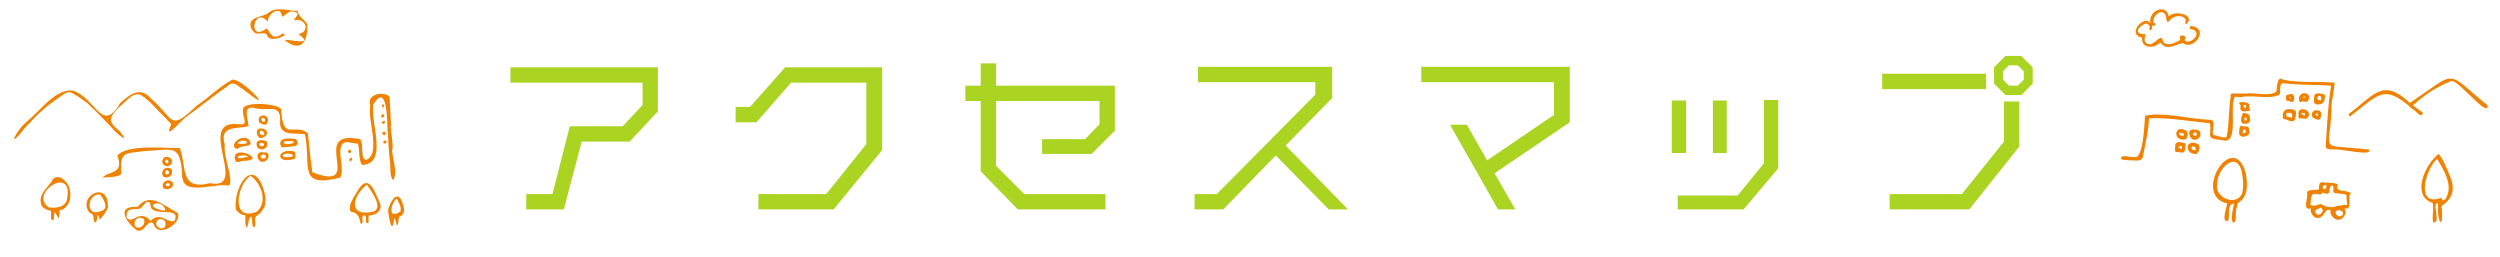
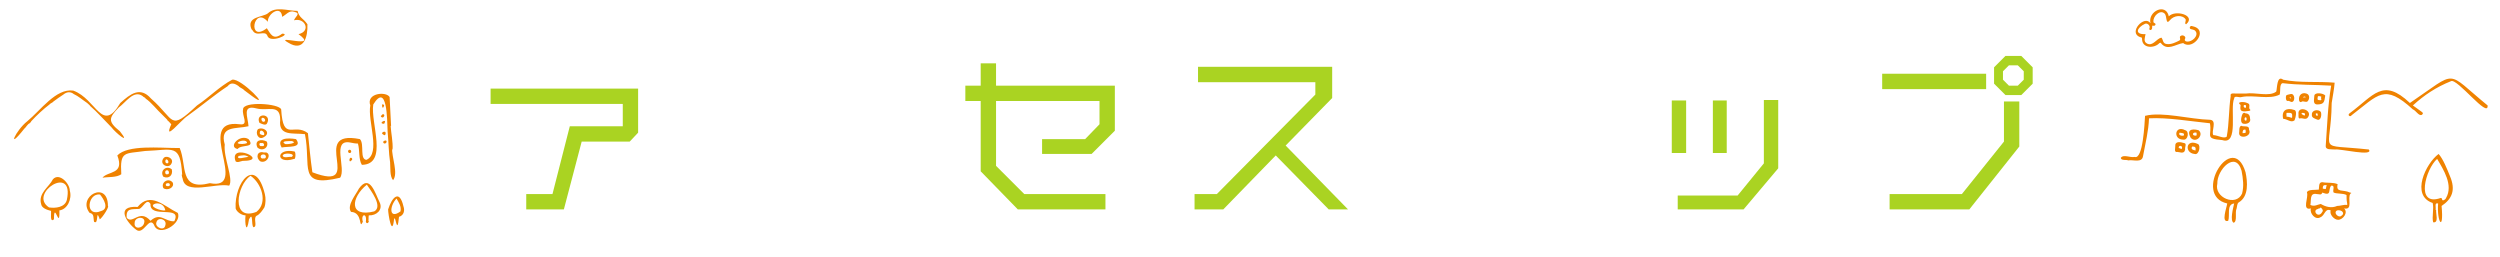
<svg xmlns="http://www.w3.org/2000/svg" version="1.1" id="レイヤー_1" x="0px" y="0px" viewBox="0 0 505 52" style="enable-background:new 0 0 505 52;" xml:space="preserve">
  <style type="text/css">
	.st0{fill:#EF8200;}
	.st1{fill:#AAD322;}
</style>
  <path class="st0" d="M13.8,41.2L13.8,41.2L13.8,41.2z M21.8,41.6c0-5.3-6.3-1.9-3.7,1.4c1,0.2,0.7,1,0.9,1.8c1,0.7,0.3-2.7,1.1-0.7  C19.9,45.1,22.2,41.8,21.8,41.6z M20.5,42.6c-3.5,1.5-2.8-3.7-0.3-3.3C20.9,40.1,22.1,42.1,20.5,42.6z M52.8,42.6L52.8,42.6  L52.8,42.6z M14.1,38.5c0-1.4-2.1-3.7-3.4-2.3l0,0c-0.8,1.6-3,2.8-2.4,5v-0.1c0,0.9,1.2,1.3,2,1.5c0.1,0.3-0.3,2.5,0.6,1.7  c0-4,1.2,2.5,1.1-1.8C13.6,42.3,14.6,40.2,14.1,38.5z M13.5,40.4c-0.4,1.5-2.3,1.7-3.6,1.5C5.6,39.1,15.1,33,13.5,40.4z M53.5,39.2  c-1.9-7.8-6.2-2.3-5.9,2.9c0.2,0.7,1.2,1.4,2,1.4c-0.2,1.6,0.2,4.1,0.7,0.8l0,0c0.9-1.7,0.4,1.2,0.9,1.6c0.9-0.1-0.1-1.8,0.6-2.3  c0.7-0.3,1.2-1.1,1.6-1.7C53.7,41.1,53.7,40,53.5,39.2z M51.8,42.8c-5.2,2-4-5.4-1.2-7.3C52.8,37,54.2,40.9,51.8,42.8z M76.7,40.9  c-0.9-1.8-2-5.9-4.2-2.8c-0.6,1.2-2.5,3.4-1.6,4.7c2.5,0.1,1.5,3.8,2.4,2c-0.5-1.6,0.9-1.9,0.6,0c0.2,0.6,0.7,0.1,0.6-0.3  c0,0.1,0,0.1-0.1,0.2c0.1-0.4,0-0.8,0.1-1.2C76,43.6,77.4,42.4,76.7,40.9z M75.6,42.7c-5.2,1.3-4.7-2.8-1.5-5.4  C74.9,38.5,77.4,41.7,75.6,42.7z M81.5,41.7c-0.8-3.5-2.3-1.9-3.1,0.6c0,1,0.8,5.7,1.2,2c0.3-1.2,0.6,3.6,1-0.5  C81.6,43.5,81.8,42.5,81.5,41.7z M80.9,42.7c-2.3,1.7-2.3-1-0.8-2.6C80.6,41,81.1,41.7,80.9,42.7z M33.6,23.7L33.6,23.7  C33.6,23.8,33.7,23.7,33.6,23.7z M71,32.4c0.2-0.1,0.2-0.4,0-0.5C70.5,31.6,70.4,33.1,71,32.4z M78.3,26.6L78.3,26.6  c0.2,2,0.2,4.2,0.5,6.2l0,0c0.1,1.1-0.1,2.8,0.6,3.6c1.1-1.4-0.3-4.6-0.2-6.6c0,0.2,0,0.3,0.1,0.5c0.1-1.7-0.3-3.3-0.4-5  c0,0.1,0,0.1,0.1,0.2c-0.1-2-0.2-4-0.3-5.9c-0.7-1.2-4.8-0.8-3.9,1.7l0,0c-0.6,3.1,2.2,9.7-0.8,11c0.1,0,0.1,0,0.2,0  c-1.7,0.1-0.5-3.2-1.5-4.2C62.1,26,74.1,39,63.1,34.8c-0.4-2.7-0.6-5.2-0.9-7.9c-2.9-2.2-5,1.9-5.4-4.8c-0.4-1.2-7.8-1.7-7.7,0  c-0.3,1.2,1.3,3.3-0.7,3c-9.3-1.2,2.2,13.5-6,11.9c-6.3,1.6-4.6-3.6-6.1-7.1l0,0c-0.1,0-0.3,0-0.4,0l0,0c-3.6,0-10.1-0.7-12.2,1.5  c1.5,3.9-1.9,3.1-3,4.5c1.2-0.2,2.8,0,3.8-0.7c-0.3-4.8,0.7-4.1,4.8-4.7c5.7-0.2,7.1-1.6,7.5,4.8c-0.2-0.3,0,0.6,0.1,0.8  c0.5,3.4,6.6,0.8,9.4,1.4c0.9-1.4-1.2-5.7-0.9-8.3c-1.1-3.9,2.3-3.1,4.8-3.7c-0.1-1.8-1.4-4.4,1.6-3.6c2.3,0.6,4.8-1,4.8,2.3  c-0.4,3.4,2.6,2.6,5,2.9c1.3,6.5-1.6,10.9,7.1,8.8c1.3-1.8-1.8-7.9,2.1-7.1l0,0c0.5,0.1,1,0.2,1.5,0.2c0.4,1.3,0.1,3.2,0.8,4.3l0,0  c5.4-0.1,1.7-8.5,2.3-12.2C78.2,16.6,78.2,24,78.3,26.6z M78,28.4c-0.3-0.1-0.8,0.2-0.5,0.5C77.8,29.2,78.3,28.7,78,28.4z M50.8,5.9  C50.9,6,50.9,6,51,6.1c0.8,1.5,2.5-0.1,3,1.1c0.5,1.7,5-0.4,3-0.4c-1.9,1.5-2.4-0.1-3.1-1.1c-4,3.1-2.7-4.7,0.2-1.3  c-0.1-1.6,2.7-3.5,2.9-1c0.8-0.4,1.4-1.4,2.5-1c1.4,0.3,0,1.1-0.1,1.7c2.2-0.6,3.5,2.2,0.9,2.8c4.3,3.1-5.1,0-2.1,1.7  c3.2,2,4-1.2,3.9-3.7c-0.9-1.3-1.6-1.2-2-2.7c-2,0-4.4-1-6,0.5C53.1,3.5,49.7,3.3,50.8,5.9z M34.7,34.2c-1.1-0.9-2.5,0.3-1.7,1.5  C34.1,36.2,35,35.4,34.7,34.2z M33.8,35.2c-0.5,0.2-0.6-0.8-0.1-0.8C34.2,34.3,34.3,35.3,33.8,35.2z M47.6,32.6  c0.4,0.3,0.9,0,1.4-0.1C54.8,32.5,46.1,28.6,47.6,32.6z M48.2,31.5c0.7-0.1,1.3-0.3,2,0.2C49.6,31.7,47.6,32.4,48.2,31.5z   M50.2,28.1c-1.8-1.1-4.2,1.6-2.2,2C48.7,29.1,51.7,30,50.2,28.1z M49.9,28.9c-0.4,0.2-1.6,0.3-1.9,0C48.2,28.4,49.9,28.1,49.9,28.9  z M52.4,24.8c0.4,0.2,1.2,0.6,1.5,0.2C55.1,22.9,51.5,22.7,52.4,24.8z M53.1,23.8c0.4,0,0.7,0.7,0.2,0.8  C52.8,24.7,52.6,23.7,53.1,23.8z M34.9,36.9c-0.8-1.1-2.5-0.1-1.9,1.1C33.8,38.6,35.3,37.9,34.9,36.9z M33.9,37.6  c-0.5,0.1-0.6-0.6,0-0.6C34.4,36.9,34.5,37.7,33.9,37.6z M77.9,27c0.1-0.8-1.1-0.2-0.6,0.1C77.7,27.4,77.8,27.4,77.9,27z M33,32  c-0.9,1.3,1.1,2.1,1.6,1.1C35.3,32,33.5,31.2,33,32z M33.4,32.5c0.2-0.9,1.1,0.5,0.3,0.5C33.4,32.9,33.4,32.7,33.4,32.5z M17.6,20.8  c0.2,0.2,0.6,0.5,0.6,0.6c1.4,1.2,3,3,4.3,4.3c0.8,1.1,4.1,3.8,1.7,0.8c-2.5-2-2.2-2.7-0.2-4.8c1.4-1,3-3.6,4.8-2.3  c0.1,0.2,0.6,0.3,0.6,0.5c1.2,0.8,2.3,2.3,3.4,3.3c0.2,0.2,0.7,0.7,0.9,0.9l0,0c0,0.1,0.2,0.1,0.1,0.2c0.2,0.1,0.6,0.6,0.8,0.8  c-1.7,3.8,2-0.9,3.3-1.7l0,0c2.8-2,5.5-4.3,8.1-6c0.6-0.8,1.4-0.6,2.2,0c0.2,0.3,0.9,0.5,1.1,0.8c0.4,0.3,1.2,0.9,1.6,1.2  c4.2,3.1-2.2-3.7-4-3.3c-2.6,1.4-4.7,3.6-7.1,5.2c-5.7,5.3-4.3,3-9.3-1.4l0,0c-2.2-2.5-4.2-0.9-6.2,0.9c-3.7,6.3-4.8-0.8-9.5-2.5  c-3.5-0.5-6.6,4-9.3,6.2l0,0c-2.3,1.8-4.3,6.2-0.6,1.5c0.3-0.2,0.7-1,1.1-1.1c0-0.1,0.3-0.2,0.3-0.4l0,0c1.1-1.2,2.5-2.5,3.7-3.4  c0.1-0.2,0.7-0.4,0.8-0.6c0.5-0.4,1.4-1,2-1.4l0,0c0.7-0.6,1.5-0.6,2.1-0.1C15.8,19.4,16.7,20.2,17.6,20.8z M35,25.1L35,25.1  L35,25.1z M52.1,26.1c-0.6,0.8,0.1,2.3,1.2,1.6C54.9,26.8,53.2,25.5,52.1,26.1z M53.3,27.4L53.3,27.4C53.3,27.4,53.4,27.4,53.3,27.4  C53.4,27.4,53.4,27.4,53.3,27.4z M52.5,26.7c0.1-0.8,1.2,0.1,0.8,0.6C53,27.3,52.3,27.2,52.5,26.7z M77.5,23.6  c0.4-0.4-0.2-0.8-0.4-0.3C76.6,23.4,77.3,24,77.5,23.6z M59.8,28.1c-1.8-0.3-4-0.2-2.9,1.7C58.1,29.5,61.2,30,59.8,28.1z M57.6,29.1  c-1.1-0.7,0.9-0.6,1.4-0.6C60.2,28.9,58.1,29.2,57.6,29.1z M70.5,30.9c0.4,0.1,0.6-0.3,0.3-0.6C70.4,30.1,70.1,30.6,70.5,30.9z   M77.6,25L77.6,25C78.4,23.7,76.1,25,77.6,25z M77.6,21.3C76.9,20.3,77.2,22.7,77.6,21.3C77.6,21.4,77.6,21.3,77.6,21.3z M52,29.8  c1,0.9,2.4,0,1.9-1.2C52.8,28,51.3,28.3,52,29.8z M52.8,28.9c0.6-0.2,0.8,0.8,0.1,0.6C52.3,29.7,52.2,28.7,52.8,28.9z M53.8,30.8  c-0.1,0-0.3,0-0.5,0c-1.4-0.4-1.7,1.1-0.7,1.8C53.9,33.1,54.9,31.2,53.8,30.8z M53.2,32c-0.6,0.2-0.8-0.7-0.1-0.8  C53.9,31.1,53.9,32.2,53.2,32z M59.5,30.6c-3.8-0.8-3.9,2.7-0.1,1.5C59.7,32.3,59.8,30.8,59.5,30.6z M58.9,31.7  c-0.5-0.1-1.5,0.3-1.8-0.2C57.1,30.7,60,31,58.9,31.7z M35.9,43c-2.7-1.3-5.5-4.4-8.1-1.2c-4.6-0.3-2.2,3.2-0.3,4.6  c1.5,1.2,2.6-2.8,3.6-1C32,48.1,36.9,45.1,35.9,43z M31.5,41.1c1-0.1,1.7,0.4,1.9,1.4C32.6,42.7,29.6,41.6,31.5,41.1z M29.1,45.1  c-0.3,1.1-2.1,1.3-1.9-0.1C27.2,43.7,29.6,43.6,29.1,45.1z M33.4,45.5c-0.2,1.3-2.2,0.4-1.8-0.6C31.9,43.7,33.8,44.3,33.4,45.5z   M35.2,44.7c-1.9,0.1-2.8-1.9-4.8-0.1c-2.2-2.5-3.6,0.8-4.8-0.6c-0.2-2,1-1.7,2.5-1.8c0.8-0.2,1.5-2.3,2.3-1  C30.2,44.3,36.9,41.3,35.2,44.7z" />
  <path class="st0" d="M478.5,30.2c-10.9-1.2-7.6,1.1-7.5-9.4c0.2-1.3,0.5-2.8,0.6-4.1c-3.4-0.3-7,0.1-10.4-0.6  c-1.3-1-1.2,1.8-1.4,2.4c-1.4,1.1-4.2,0.1-6.2,0.4c-0.7,0-1.3,0-1.9,0c-0.4,0-1.3-0.2-1.1,0.5c-0.4,2.7-0.3,5.5-0.8,8.2  c-0.6,0.5-1.8-0.3-2.7-0.3c-0.5-0.7,0.8-2.9-0.6-3.1c-4.2-0.1-9.7-1.7-13.2-0.8c-0.1,1.5-0.4,8.9-2.1,8.3c-0.9,0.2-2.3-0.6-2.8,0.2  c0.1,0.6,1.1,0.3,1.5,0.5c1-0.2,2.8,0.6,3-0.9c0.5-2.7,1.1-5,1.2-7.6c3.8-0.2,8.3,0.6,12.3,1c0.5,2.5-1.2,3.1,2.5,3.4  c3.4,1.1,1.5-6.4,2.4-8.4c0-0.7,1.1-0.1,1.5-0.3c2.4-0.5,5.6,0.6,7.7-0.5c0.2-0.6-0.1-2.2,0.6-2.3c3.2,0.4,6.5,0.3,9.8,0.5  c-0.7,4-0.8,8.1-1.1,12.1c-0.1,1,1.2,0.7,1.9,0.8C472.6,30,479.6,31.7,478.5,30.2z M502.5,21.3c-8.7-7.1-5.8-7.2-15.7-0.5  c-5.5-5.2-7.3-1.5-12.2,2.1c-0.5,0.4,0.2,0.8,0.4,0.4c5.5-4.2,6.6-6.5,12.4-1.2c0.6,0.2,1.2,1.4,1.8,1.1c0.3-0.2,0.3-0.4,0-0.6  c-0.6-0.4-1.2-0.9-1.8-1.3c2.3-2.1,4.7-3.7,7.7-4.9C496.3,15.7,502.7,24.1,502.5,21.3z M432.3,7.5c0.4,0,0.4,0.2,0.4,0.5  c0.1,1.8,2.5,1.8,3.5,0.7c0.2-0.1,0.2-0.1,0.3,0c1.3,1.7,3,0.2,4.5,0c2,1.6,5.3-2.7,1.9-3.4c-0.4-0.2-0.7,0.2-0.5,0.5  c0.3,0.2,0.8,0.1,1.1,0.5c0.7,0.9-0.7,2.2-1.7,2.1c-0.4,0-0.6-0.3-0.4-0.6c0.2-0.4-0.4-0.8-0.8-0.6c-0.6,0.2,0.1,0.8-0.4,1  c-0.8,0.4-1.6,0.8-2.5,0.7S437,8,436.6,7.6c-1,0.2-1.7,1.8-2.9,1.2c-0.8-0.4-0.4-1.3-0.3-1.9c-2.3,0.1-1.8-1.3-0.1-2.1  c0.5-0.2,1.1,0.4,0.9,0.9c-0.2,0.3,0.3,0.6,0.5,0.1c0.1-0.2-0.1-0.8,0.3-0.6c0.2,0.1,0.5-0.2,0.4-0.4c-0.2-0.2-0.5-0.2-0.4-0.5  c-0.1-1,1.3-2.4,2.2-1.6c0.6,0.4,0.2,2.5,1.1,1.4c0.8-1,2.5-1.2,3.2-0.2c0.1,0.4-0.3,0.9,0.1,1c2.1-1.8-2.2-3-3.5-1.6  c-0.6-2.8-4.3-1-3.7,1.4C433.2,2.9,429.8,6.6,432.3,7.5z M474.7,38.9c-1.4-0.7-2.9,0.1-2.5-1.7c-0.9-0.4-2.1-0.2-3.1-0.4  c-0.8,0-0.6,1-0.7,1.5c-0.6,0.1-2.3-0.1-2.4,0.6c0.4,0.9-1.1,3.7,0.8,3.2c-0.3,1,0.9,2.4,1.9,1.8c1-0.4,0.9-1.9,2.1-1.4  c-0.3,0.8,0.7,1.9,1.5,1.9c1,0,2.1-1.5,1.2-2.3c1.9,0.4,0.6-2.1,1.3-3C475.1,39,474.9,38.9,474.7,38.9z M469.2,38.1  c0-0.8,0.3-0.7,0.8-0.7C469.7,38.2,470.1,38.3,469.2,38.1C469.2,38.2,469.2,38.2,469.2,38.1z M469.1,42.8c-0.8,1.5-2.2-0.4-0.8-0.6  V42l0,0v0.1c0.2,0.1,0.4-0.1,0.5-0.2C469,42.1,469.4,42.5,469.1,42.8z M472.8,43.7c-0.6,0.2-1.5-0.8-0.7-1.2  C473,42.3,473.9,43.1,472.8,43.7z M474.1,40.9c0,0.1,0.1,0.5,0,0.5c-0.7-0.1-1.3,0.2-2,0.2c-1.1,0.5-2.3,0.2-3.3-0.4  c-0.6,0.1-1.3,0.6-2.1,0.2c0.2-1-0.2-2.5,1.3-2.2c0.5,0,0.9,0.3,1.1-0.3c2,0.8,1.1-0.6,1.8-1.4c0.9-0.1,0.2,1,0.5,1.4  c0.7,0.3,1.9,0.1,2.6,0.5C474,39.9,474,40.5,474.1,40.9z M453.6,34.8c-2.6-8.7-10.9,4.7-3.7,6.3c-0.1,0.8-1.3,4,0.2,3.5  c0.4-1.1-0.4-3.3,1.2-3.5c-0.2,0.9-0.9,3.5-0.1,3.9c0.8-0.3,0.2-2.1,0.6-2.9c0.1-0.4,0.1-1,0.4-1.2C454.3,39.7,454,36.7,453.6,34.8z   M452.9,39.1c-1.2,2.7-5.7,0.8-5-2c-0.1-2.8,3.7-6.8,4.9-2.6C453.1,36.1,453.3,37.6,452.9,39.1z M494.9,35.6  c-0.6-1.5-1.4-3.5-2.3-4.5c-2.6,1.9-5.7,8.4-1.2,9.9c0.3,1.2-0.2,2.8,0.1,3.9c1.2,0.2,0.5-1.8,0.6-2.5H492c0.1-0.6-0.3-1.5,0.5-1.3  c-0.3,3.8,1.2,5.9,0.7,0.5C495.3,40.2,496.1,38.4,494.9,35.6z M493.1,40.1L493.1,40.1L493.1,40.1L493.1,40.1z M494.1,40  c-0.1,0.3-0.7,0.7-0.8,0.3c0-0.3-0.2-0.3-0.3-0.3c-5.2,1.8-3-5.9-0.7-7.9C493.6,34.3,495.6,37.4,494.1,40z M463.4,22.2  c-1.5-0.5-2.6,0.1-2.2,1.8c0.8,0,1.6,0.9,2.3,0.3C463.7,23.8,464.1,22.3,463.4,22.2z M463,23.8c-0.3,0-0.7-0.3-1.1-0.2  c0-0.2-0.1-0.6,0-0.8C462.9,22.8,463.1,22.7,463,23.8z M444,29.1c-2.5-1.2-2.8,1.8-0.7,2C444.2,31.4,444.6,29.4,444,29.1z   M443.5,30.4c-0.5-0.1-1-0.2-0.7-0.8C443.4,29.6,443.6,29.7,443.5,30.4z M469.7,19.3c-0.4-0.5-2.1-0.7-2.2,0c0,0.6-0.4,1.7,0.5,1.8  C469.5,21.1,469.5,20.6,469.7,19.3z M468,20.9L468,20.9L468,20.9L468,20.9z M468.9,20c0.1,0.4-0.4,0.2-0.6,0.2  c-0.3-0.1-0.1-0.5-0.1-0.7c0.1-0.2,0.5,0,0.7,0C468.9,19.7,468.8,19.9,468.9,20z M441.4,26.3c-2.1-1.1-2.5,1.9-0.4,1.9  C442,28.4,442.3,26.5,441.4,26.3z M441.1,27.4C441.1,27.4,441.1,27.5,441.1,27.4c-0.4,0.1-1.2-0.1-0.8-0.6  C440.7,26.9,441.4,26.8,441.1,27.4z M454.3,26.2c0.1-1-1.1-0.5-1.6-0.8c-0.5,0.3-0.3,1-0.4,1.5C452.3,28.2,455,27.6,454.3,26.2z   M453,26.9c0-0.5,0.1-0.8,0.6-0.7C453.6,26.7,453.9,26.9,453,26.9z M441.2,28.9c-0.7-0.2-1.9-0.5-1.8,0.7c0,0.4-0.2,1,0.2,1.1  c0.6-0.1,1.6,0.6,1.8-0.5C441.3,29.7,441.8,29,441.2,28.9z M440.1,30L440.1,30L440.1,30L440.1,30z M440.7,30.1L440.7,30.1  c-0.2,0-0.4-0.2-0.6-0.2C440,29.2,441.1,29.4,440.7,30.1z M444.1,26.3c-1.5-0.4-2.4,0-1.6,1.5C443.6,29.1,445.3,27.2,444.1,26.3z   M443.6,27.4c-0.9,0.1-0.8-0.8,0.1-0.6C443.7,27,443.8,27.4,443.6,27.4z M466.2,23.7c1.1-1.5-2.2-2.5-1.9-0.6c0,0.3-0.1,1,0.4,0.8  C465.1,23.8,465.8,24.3,466.2,23.7z M465.6,23.3c-0.2,0.1-0.6-0.2-0.7-0.3c0-0.1,0.1-0.2,0.2-0.2v-0.1l0,0v0.1  C465.7,22.8,465.6,23,465.6,23.3z M454.5,23.9c0-0.6-0.3-1-0.9-1c-0.2-0.2-0.5-0.1-0.6,0.1c-0.3,0.6-0.6,2,0.3,2  C453.8,25.1,454.8,24.8,454.5,23.9z M453.8,24.3c-0.5,0.3-0.5-0.6-0.2-0.6C453.9,23.7,453.8,24.1,453.8,24.3z M454.4,22  c-0.2-0.4,0.3-1-0.5-1.2c-0.5-0.3-2.3-0.3-1.3,0.4c-0.1,1-0.1,1.3,0.9,1.3C453.9,22.4,455,22.5,454.4,22z M453.7,21.4  c0.1,0.9-0.9,0-0.3-0.2v-0.1l0,0v0.1C453.7,21.3,453.7,21.2,453.7,21.4z M465.9,18.9c-0.9-0.3-1.6,0.3-1.5,1.3  c0,0.3,0.3,0.6,0.6,0.3c0.3-0.1,0.8,0.2,1.1,0C466.6,20,466.6,19.1,465.9,18.9z M465.7,19.7C465.7,19.7,465.7,19.8,465.7,19.7  c-0.1,0-0.3-0.1-0.5,0C465.2,19.5,465.8,19.4,465.7,19.7z M467,23.2c-0.1,0.6,0.7,0.8,1.2,1c0.7,0.1,0.8-1.2,0.6-1.6  C468.3,22,466.9,22.2,467,23.2z M467.8,23.1c0-0.1,0-0.1,0-0.2c0.1,0,0.3,0,0.4,0.1c0,0-0.1,0.3,0,0.4  C467.9,23.4,467.8,23.3,467.8,23.1z M462.1,20.4c0.3-0.1,0.6,0.2,0.8,0.2c0.8,0,0.7-1.8-0.2-1.6c-0.3,0.1-0.7,0.1-0.9,0.3  C461.7,19.6,461.7,20.4,462.1,20.4z M462.5,19.7c0.2-0.1,0.3,0,0.3,0.2c-0.1,0-0.3-0.2-0.4-0.2C462.4,19.7,462.4,19.7,462.5,19.7z" />
  <g>
-     <path class="st1" d="M127.2,28.6h-9.7l-3.6,13.7h-7.6v-3.1h5.3l3.5-13.7h10.7l4-4.3v-4.5h-26.7v-3.1h29.8v8.9L127.2,28.6z" />
-     <path class="st1" d="M168.4,42.3h-15.2v-3.1h13.7l8.1-10.1V16.7h-15.2l-7,8h-4.2v-3.1h2.9l7.1-8h19.6v16.7L168.4,42.3z" />
+     <path class="st1" d="M127.2,28.6h-9.7l-3.6,13.7h-7.6v-3.1h5.3l3.5-13.7h10.7v-4.5h-26.7v-3.1h29.8v8.9L127.2,28.6z" />
    <path class="st1" d="M220.5,31.1h-10v-3h8.7l2.9-3v-4.7h-20.9v13.1l5.7,5.7h16.4v3.1h-17.7l-7.5-7.7V20.4h-3.1v-3.1h3.1v-4.5h3.1   v4.5h24v9.1L220.5,31.1z" />
    <path class="st1" d="M268.4,42.3l-10.7-10.9l-10.6,10.9h-5.8v-3.1h4.5l19.9-20.1v-2.5H242v-3.1h27.1v6.3l-9.4,9.6l12.6,12.9H268.4z   " />
-     <path class="st1" d="M301.9,35l4.2,7.3h-3.5l-9.7-17.1h3.4l4.1,7.2l13.5-9.2v-6.6h-26.8v-3.1h30v11.2L301.9,35z" />
    <path class="st1" d="M337.7,30.9V20.3h2.9v10.6H337.7z M352.2,42.3h-13.3v-2.8H351l5.3-6.5V20.2h2.9V34L352.2,42.3z M346,30.9V20.3   h2.8v10.6H346z" />
    <path class="st1" d="M380.2,18v-3.1h21V18H380.2z M397.8,42.3h-16.1v-3.1h14.6l8.5-10.6v-8.1h3.1v9.1L397.8,42.3z M408.3,19.2h-3.2   l-2.3-2.3v-3.3l2.3-2.3h3.2l2.3,2.3v3.3L408.3,19.2z M408.8,14.4l-1.2-1.2h-1.8l-1.2,1.2v1.7l1.2,1.2h1.8l1.2-1.2V14.4z" />
  </g>
</svg>